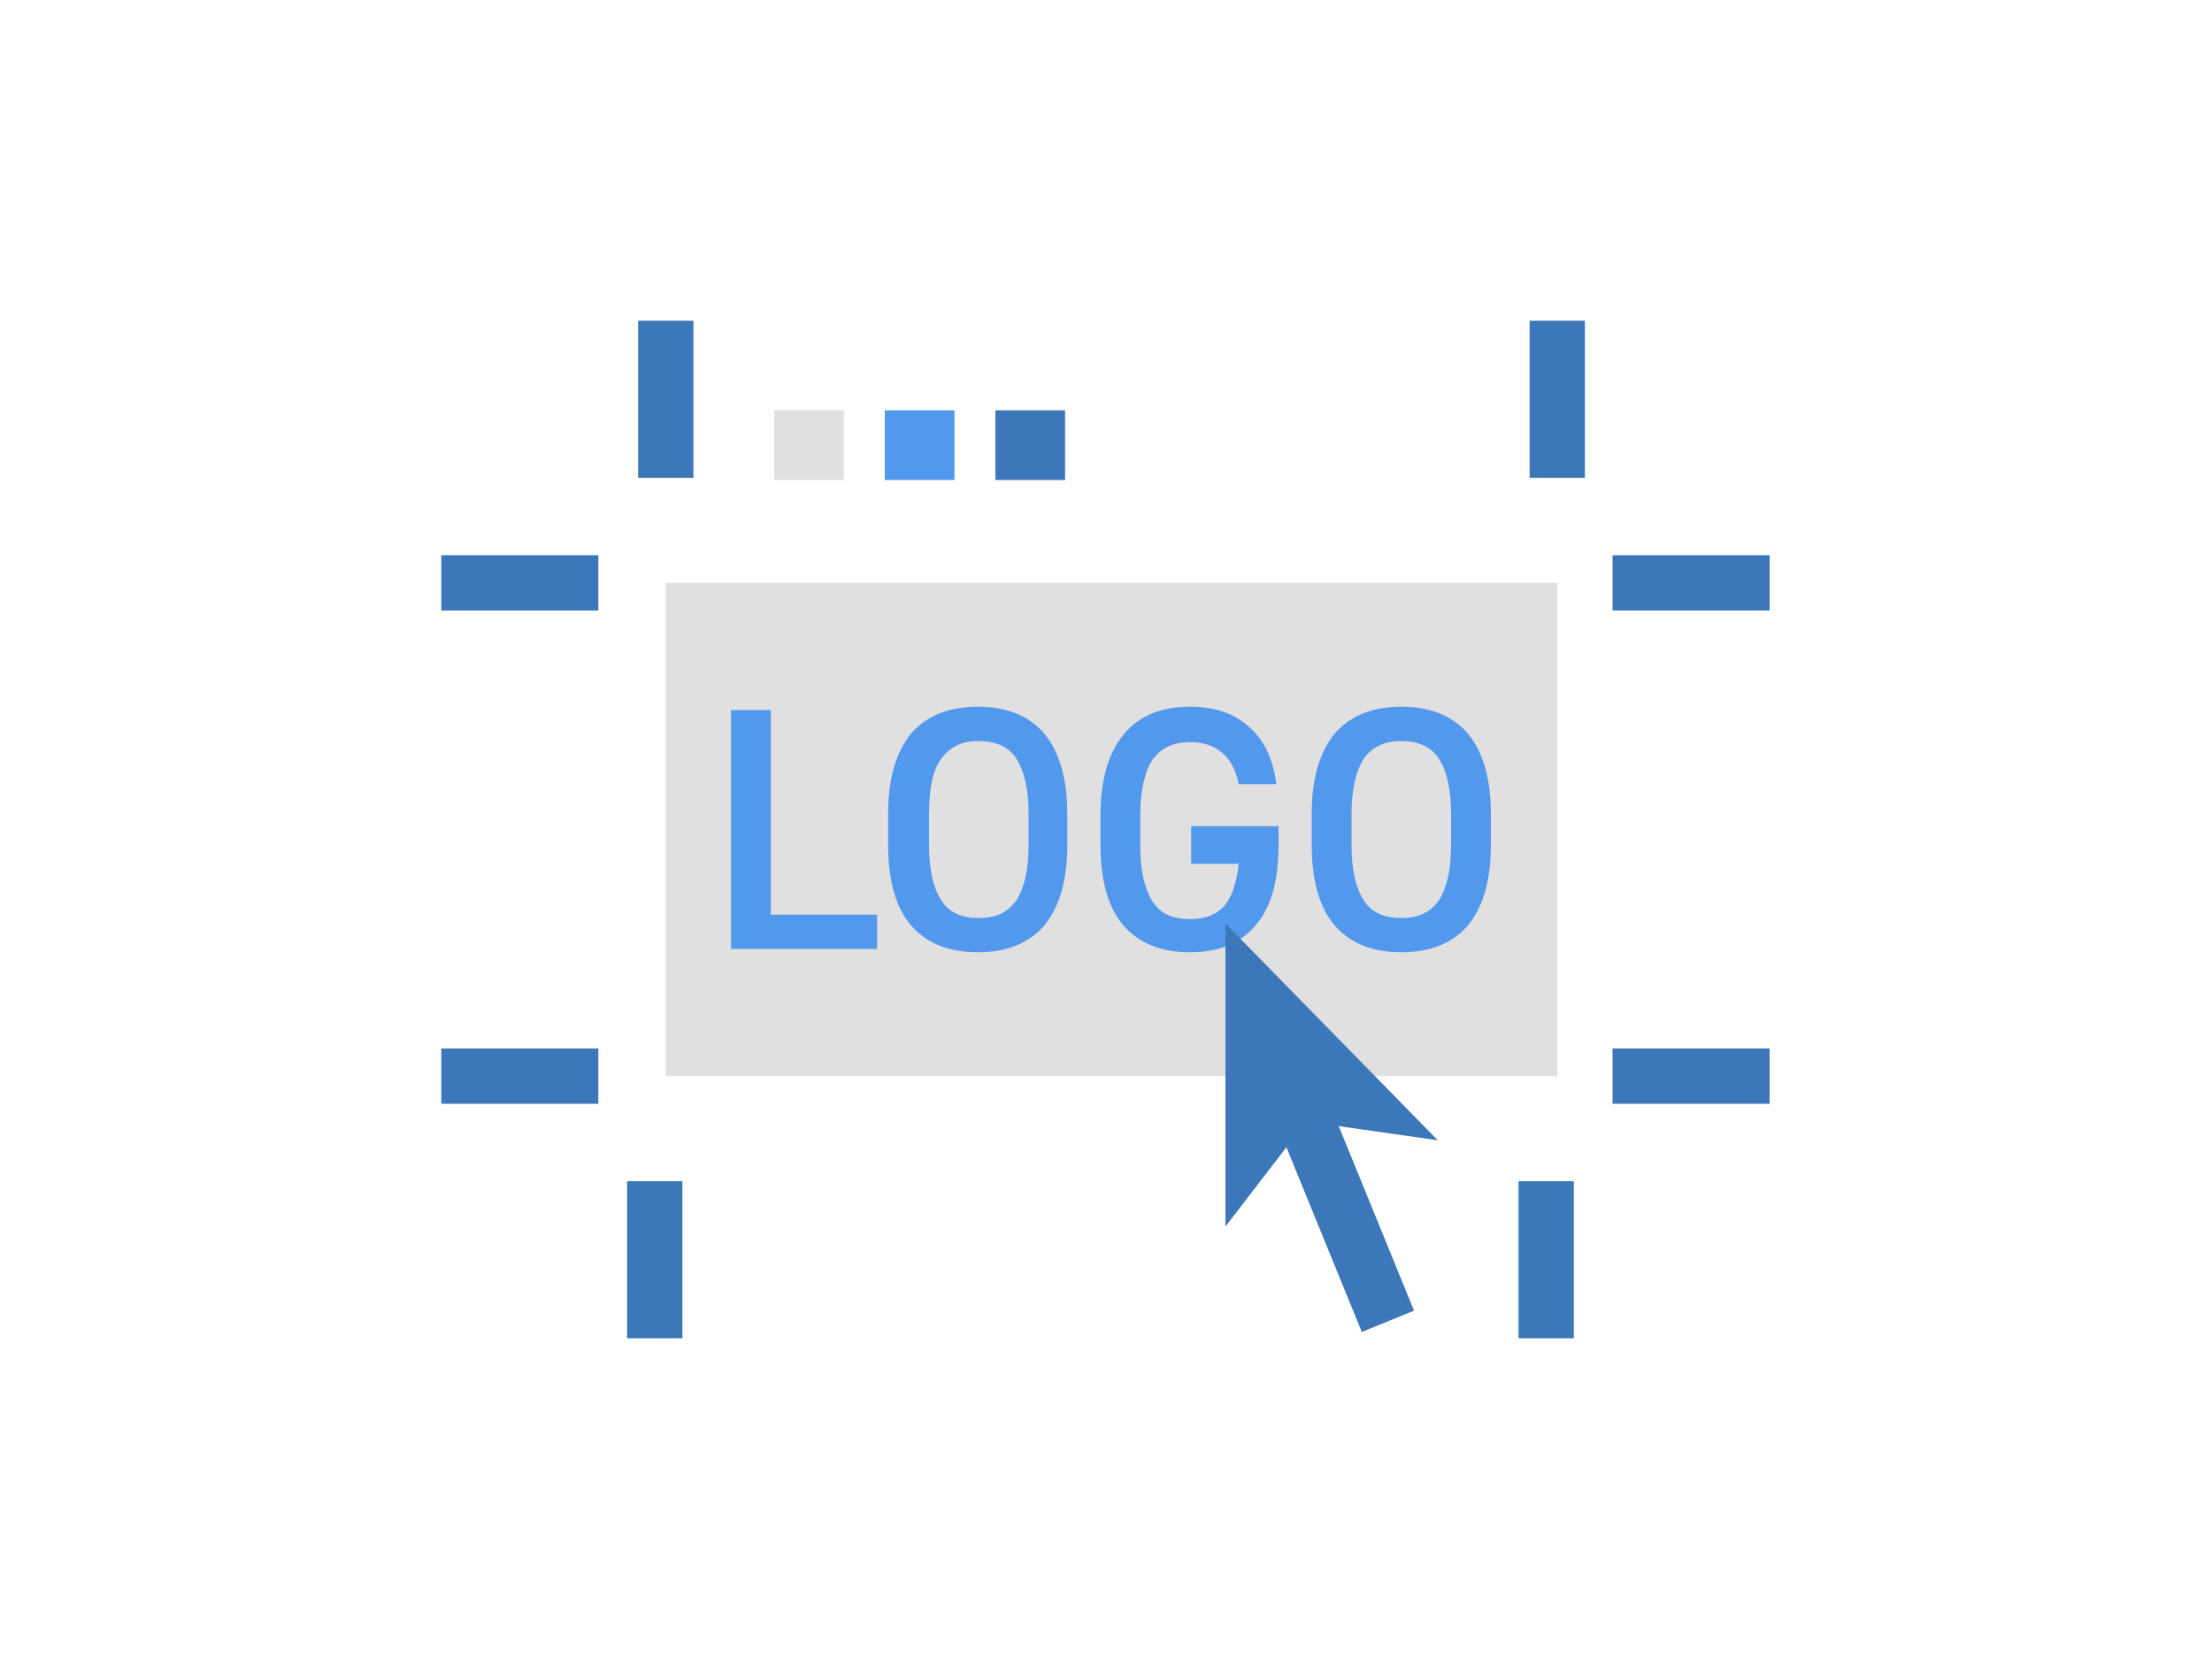
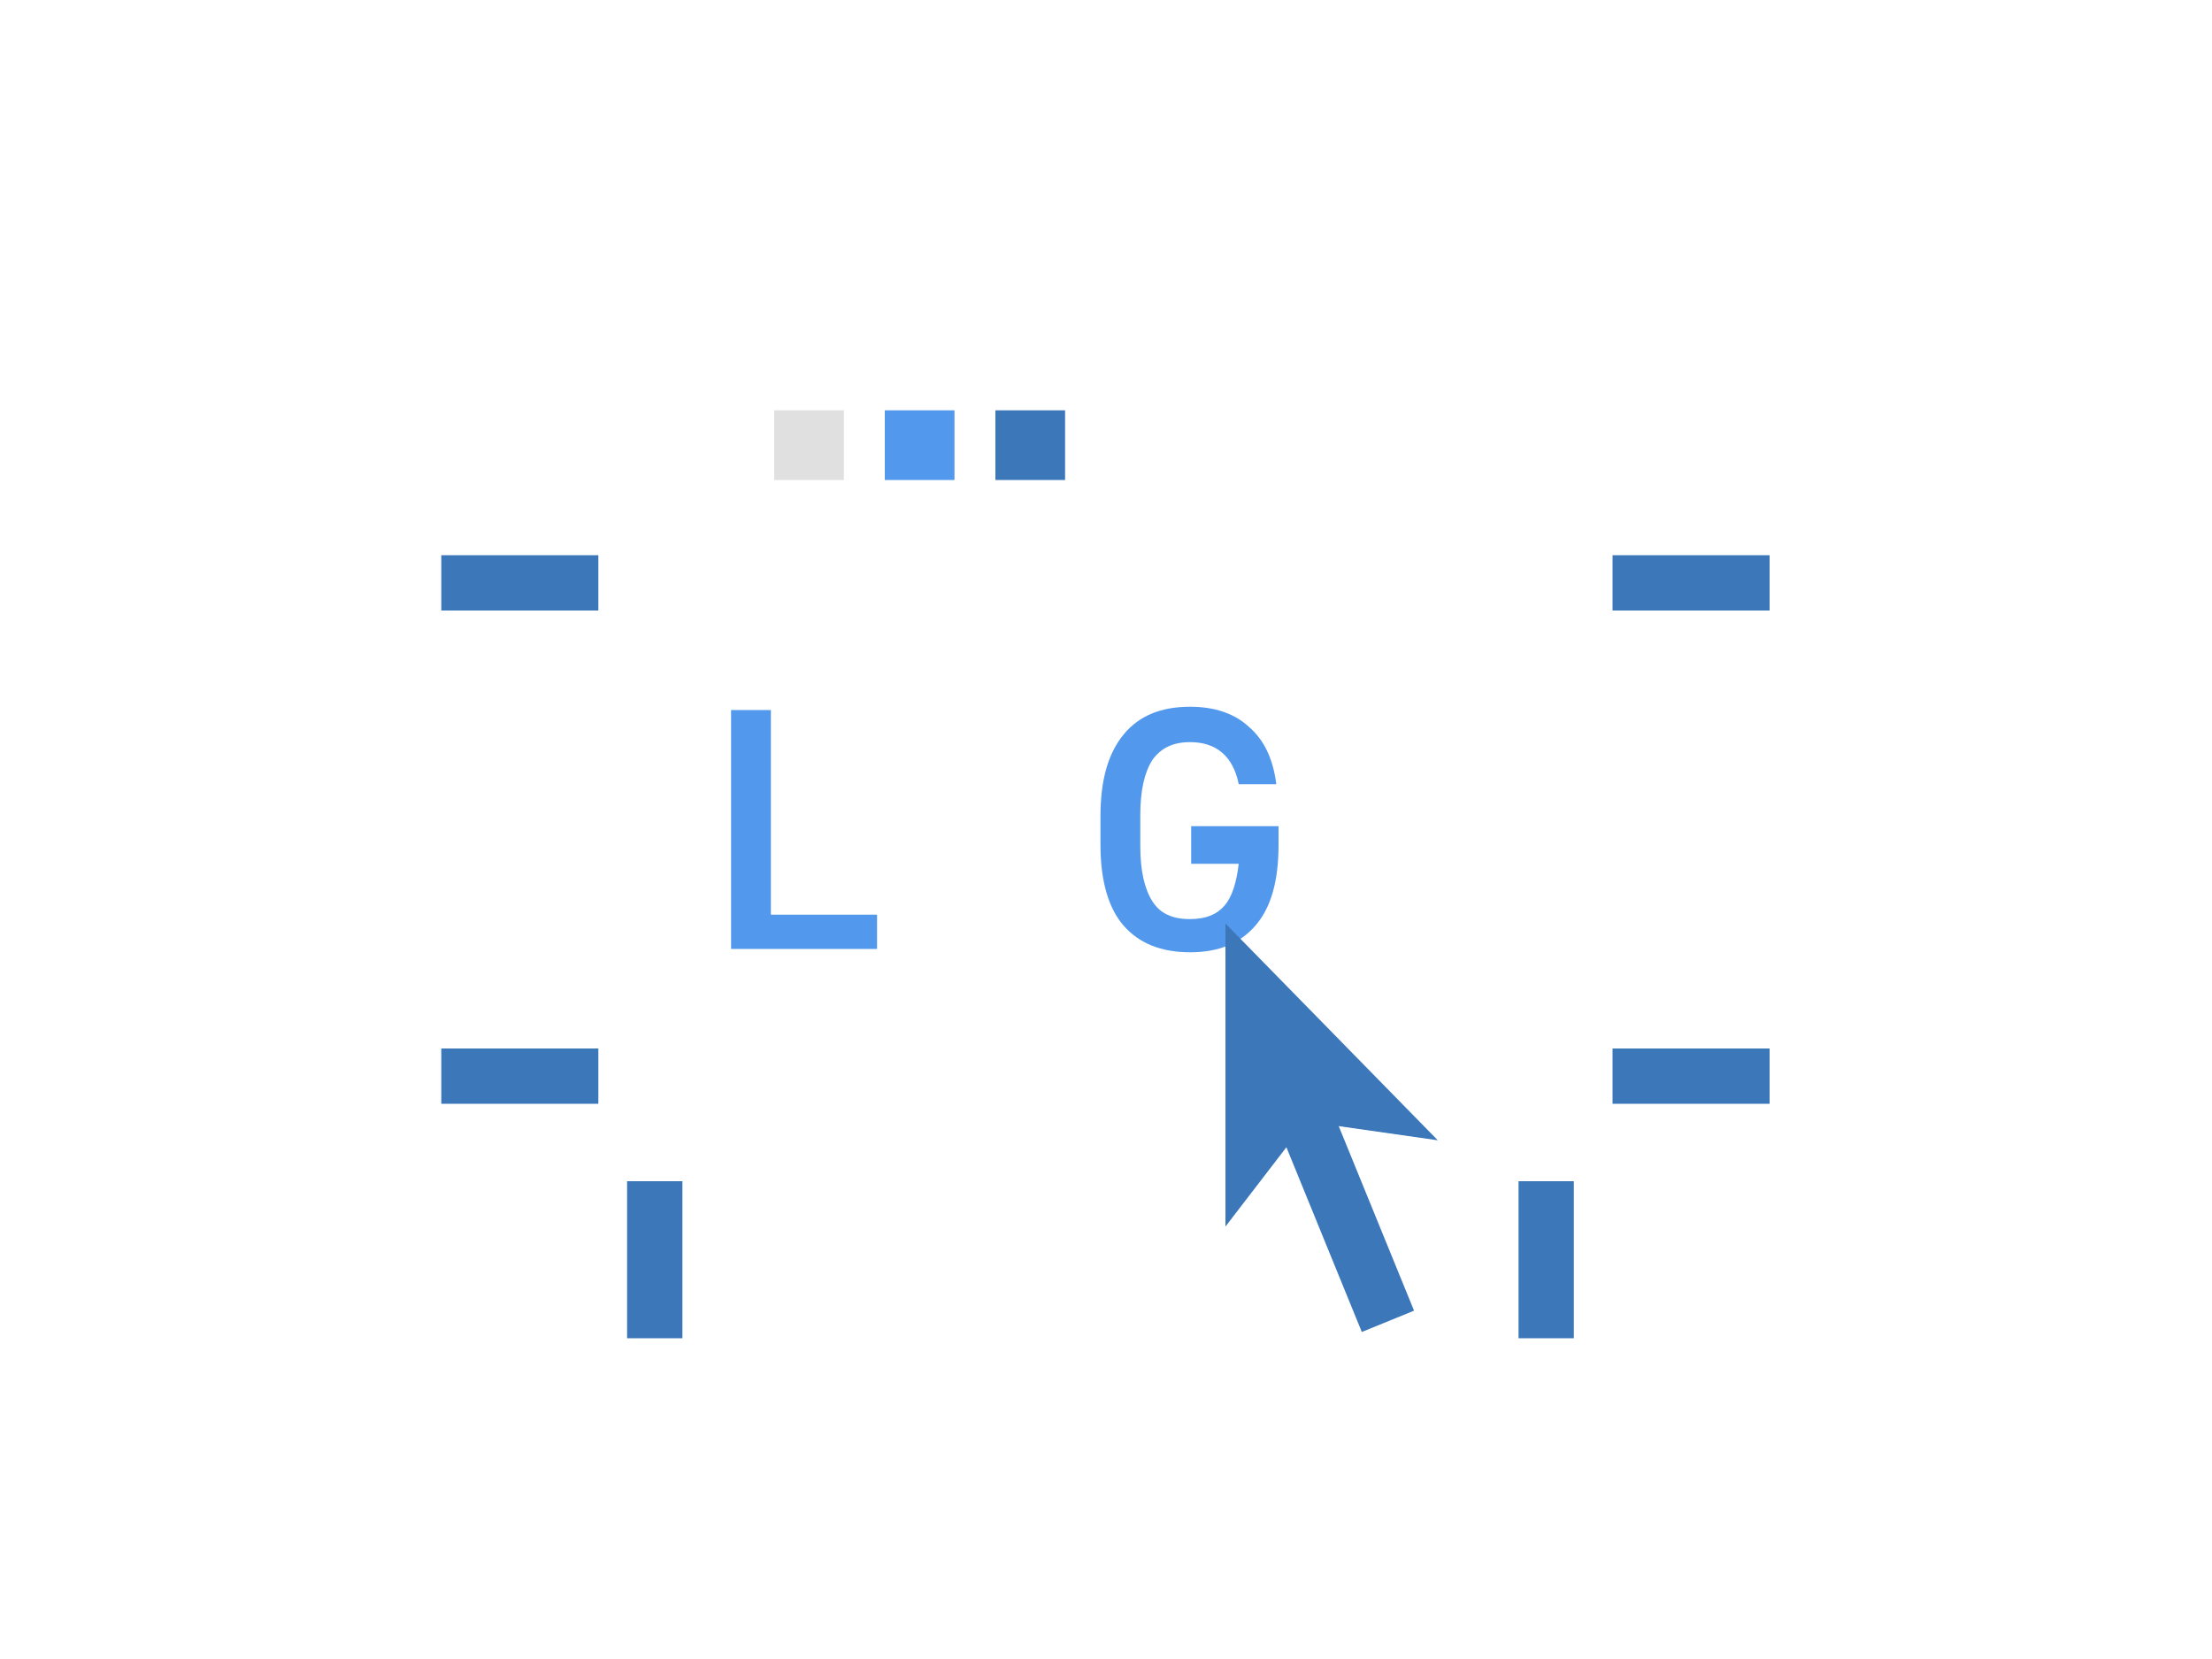
<svg xmlns="http://www.w3.org/2000/svg" xml:space="preserve" viewBox="0 0 200 150" y="0px" x="0px" id="Layer_1" version="1.2">
  <g>
    <g>
      <g>
-         <rect height="44.6" width="80.6" fill="#E0E0E0" y="52.7" x="60.2" />
-       </g>
+         </g>
    </g>
    <g>
      <g>
        <g>
          <rect height="5" width="14.2" fill="#3B77B9" y="50.2" x="39.9" />
        </g>
      </g>
      <g>
        <g>
          <rect height="5" width="14.2" fill="#3B77B9" y="50.2" x="145.8" />
        </g>
      </g>
      <g>
        <g>
-           <rect height="14.2" width="5" fill="#3B77B9" y="29" x="138.3" />
-         </g>
+           </g>
      </g>
      <g>
        <g>
-           <rect height="14.2" width="5" fill="#3B77B9" y="29" x="57.7" />
-         </g>
+           </g>
      </g>
      <g>
        <g>
          <rect height="5" width="14.2" fill="#3B77B9" y="94.8" x="145.8" />
        </g>
      </g>
      <g>
        <g>
          <rect height="5" width="14.2" fill="#3B77B9" y="94.8" x="39.9" />
        </g>
      </g>
      <g>
        <g>
          <rect height="14.2" width="5" fill="#3B77B9" y="106.8" x="56.7" />
        </g>
      </g>
      <g>
        <g>
          <rect height="14.2" width="5" fill="#3B77B9" y="106.8" x="137.3" />
        </g>
      </g>
      <g>
        <g>
          <rect height="6.3" width="6.3" fill="#5298ED" y="37.1" x="80" />
        </g>
      </g>
      <g>
        <g>
          <rect height="6.3" width="6.3" fill="#3B77B9" y="37.1" x="90" />
        </g>
      </g>
      <g>
        <g>
          <rect height="6.3" width="6.3" fill="#E0E0E0" y="37.1" x="70" />
        </g>
      </g>
    </g>
    <g>
      <g>
        <g>
          <path d="M66.1,64.2h3.6v18.5h9.6v3.1H66.1V64.2z" fill="#5298ED" />
        </g>
      </g>
      <g>
        <g>
-           <path d="M96.5,73.6v2.8c0,3.2-0.7,5.6-2.1,7.3c-1.4,1.6-3.4,2.4-6,2.4c-2.6,0-4.6-0.8-6-2.4 c-1.4-1.6-2.1-4.1-2.1-7.3v-2.8c0-3.2,0.7-5.6,2.1-7.3c1.4-1.6,3.4-2.4,6-2.4c2.6,0,4.6,0.8,6,2.4C95.8,68,96.5,70.4,96.5,73.6z M84,73.6v2.8c0,2.3,0.4,3.9,1.1,5c0.7,1.1,1.8,1.6,3.4,1.6s2.6-0.5,3.4-1.6c0.7-1.1,1.1-2.7,1.1-5v-2.8c0-2.3-0.4-3.9-1.1-5 c-0.7-1.1-1.9-1.6-3.4-1.6s-2.6,0.5-3.4,1.6C84.3,69.7,84,71.4,84,73.6z" fill="#5298ED" />
-         </g>
+           </g>
      </g>
      <g>
        <g>
          <path d="M107.7,77.9v-3.2h7.9v1.7c0,3.3-0.7,5.7-2.1,7.3c-1.4,1.6-3.3,2.4-5.9,2.4c-2.6,0-4.6-0.8-6-2.4 c-1.4-1.6-2.1-4.1-2.1-7.3v-2.6c0-3.3,0.7-5.7,2.1-7.4c1.4-1.7,3.4-2.5,6-2.5c2.2,0,4,0.6,5.3,1.8c1.4,1.2,2.2,2.9,2.5,5.2H112 c-0.5-2.5-2-3.8-4.4-3.8c-1.5,0-2.6,0.5-3.4,1.6c-0.7,1.1-1.1,2.7-1.1,5v2.8c0,2.3,0.4,3.9,1.1,5c0.7,1.1,1.8,1.6,3.4,1.6 c1.4,0,2.4-0.4,3.1-1.2c0.7-0.8,1.1-2.1,1.3-3.8H107.7z" fill="#5298ED" />
        </g>
      </g>
      <g>
        <g>
-           <path d="M134.8,73.6v2.8c0,3.2-0.7,5.6-2.1,7.3c-1.4,1.6-3.4,2.4-6,2.4c-2.6,0-4.6-0.8-6-2.4 c-1.4-1.6-2.1-4.1-2.1-7.3v-2.8c0-3.2,0.7-5.6,2.1-7.3c1.4-1.6,3.4-2.4,6-2.4c2.6,0,4.6,0.8,6,2.4 C134.1,68,134.8,70.4,134.8,73.6z M122.2,73.6v2.8c0,2.3,0.4,3.9,1.1,5c0.7,1.1,1.8,1.6,3.4,1.6s2.6-0.5,3.4-1.6 c0.7-1.1,1.1-2.7,1.1-5v-2.8c0-2.3-0.4-3.9-1.1-5c-0.7-1.1-1.9-1.6-3.4-1.6s-2.6,0.5-3.4,1.6C122.6,69.7,122.2,71.4,122.2,73.6z" fill="#5298ED" />
-         </g>
+           </g>
      </g>
    </g>
    <g>
      <g>
        <g>
          <g>
            <rect height="20.8" width="5.1" fill="#3B77B9" transform="matrix(0.926 -0.378 0.378 0.926 -32.5 54.109)" y="99.4" x="119" />
          </g>
        </g>
      </g>
      <g>
        <g>
          <g>
            <g>
              <polygon points="110.8,83.5 130,103.1 118.1,101.4 110.8,110.9" fill="#3B77B9" />
            </g>
          </g>
        </g>
      </g>
    </g>
  </g>
</svg>